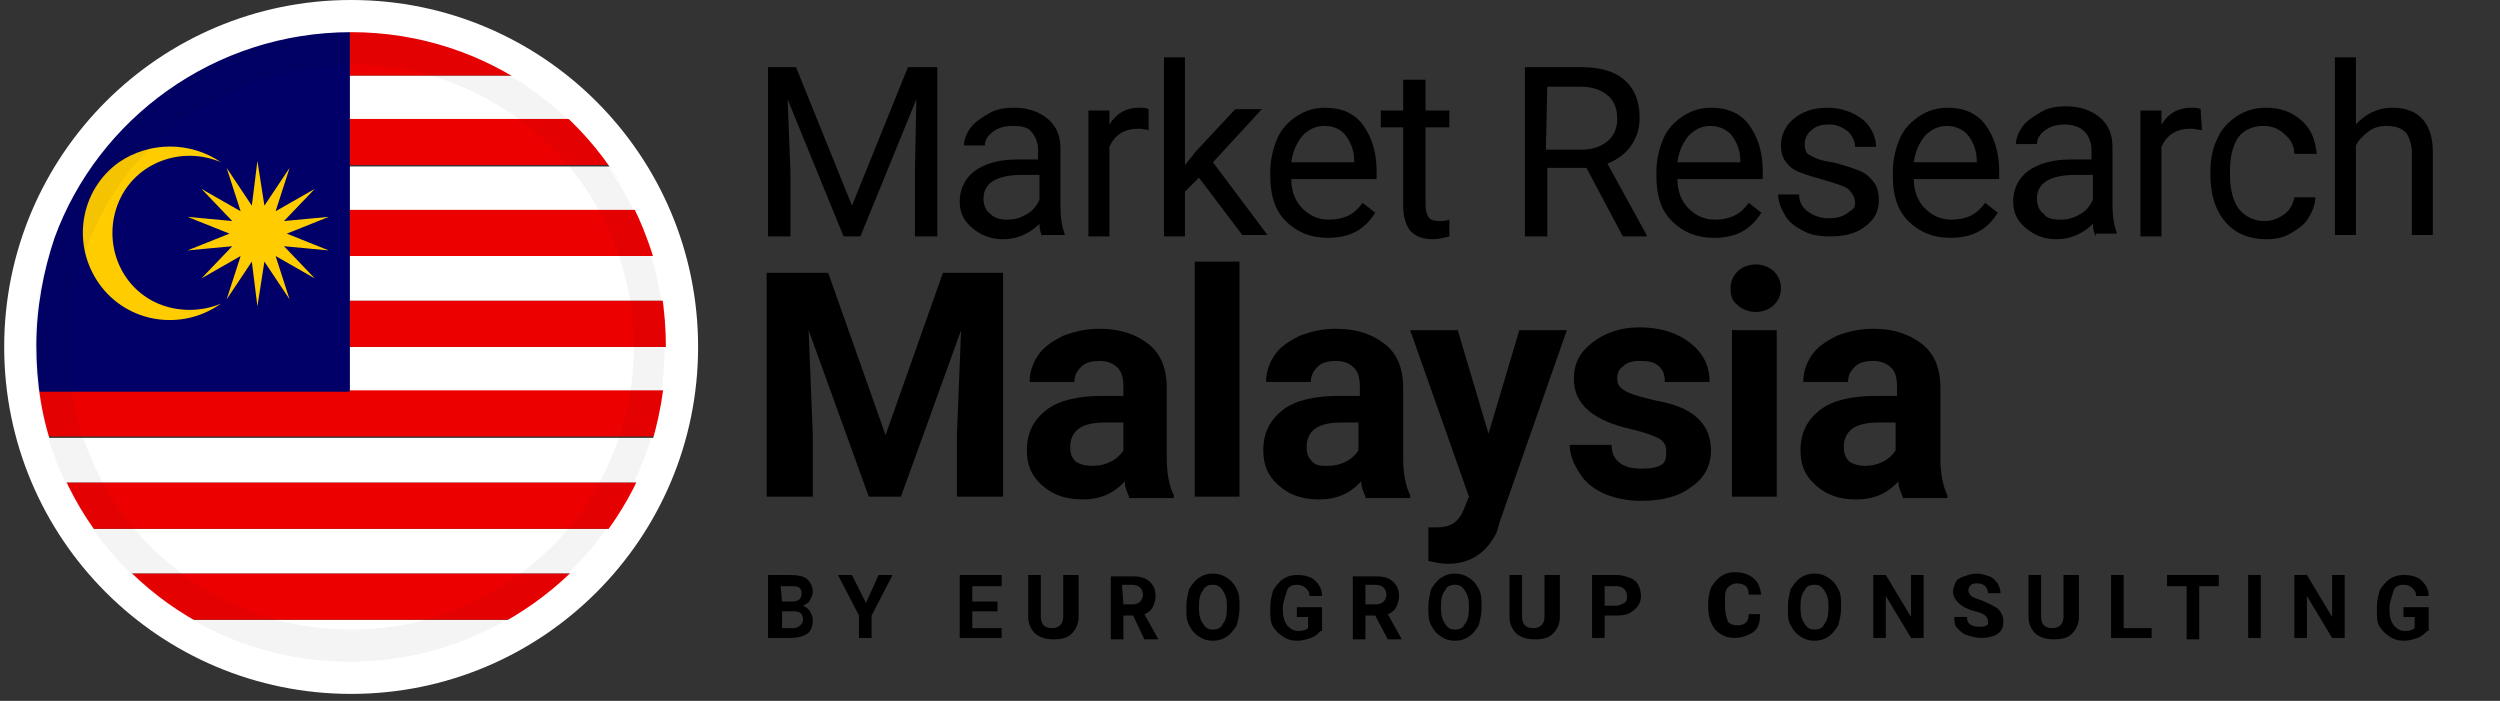
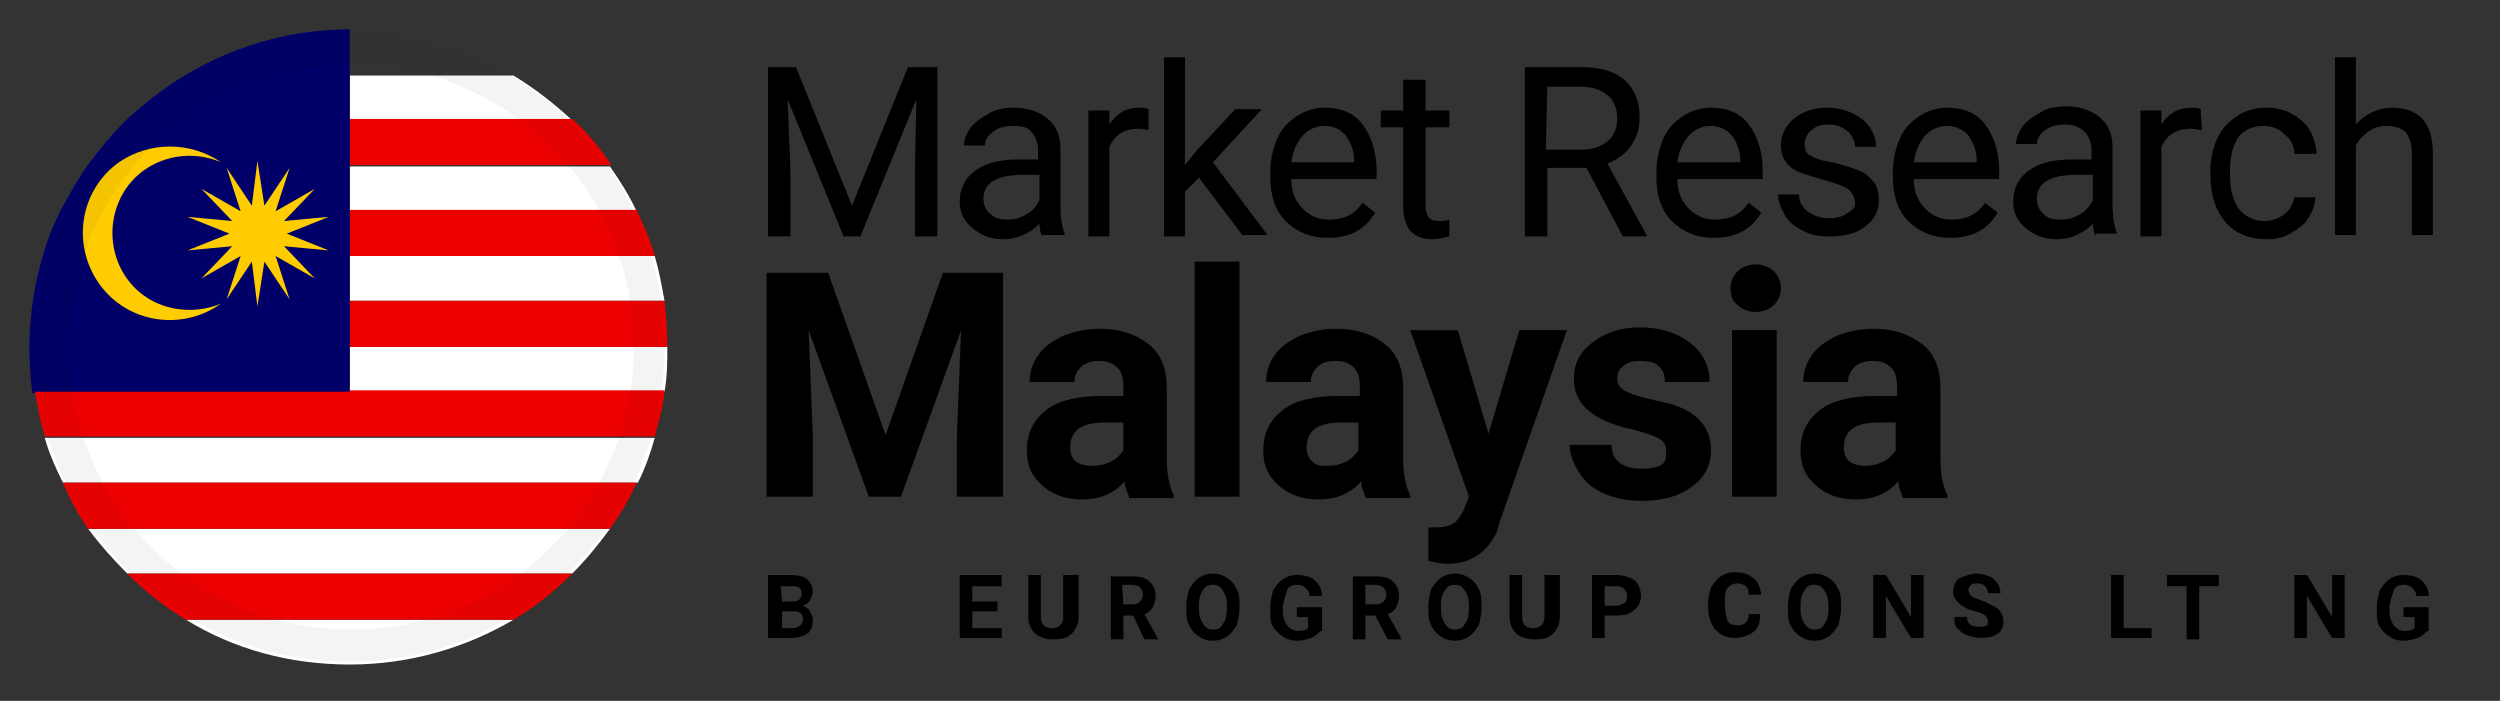
<svg xmlns="http://www.w3.org/2000/svg" id="Layer_1" x="0px" y="0px" viewBox="0 0 178.7 50.1" style="enable-background:new 0 0 178.7 50.1;" xml:space="preserve">
  <rect x="0" y="0" width="178.7" height="50.1" fill="#333333" stroke="none" />
  <style type="text/css">	.st0{fill:#FFFFFF;}	.st1{fill:#ED0000;}	.st2{fill:#000068;}	.st3{fill:#FFCC00;}	.st4{opacity:5.000000e-02;fill:#1D1D1B;enable-background:new    ;}</style>
  <g>
    <g>
      <path class="st0" d="M25,21.5h22.5c-0.2-1.1-0.4-2.2-0.7-3.2H25V21.5z" />
      <path class="st0" d="M25,15.1h20.5c-0.5-1.1-1.2-2.2-1.9-3.2H25V15.1z" />
      <path class="st0" d="M13.3,44.3c3.4,2.1,7.4,3.2,11.7,3.2s8.3-1.2,11.7-3.2H13.3z" />
      <path class="st0" d="M9.1,41h31.8c1-1,1.9-2.1,2.7-3.2H6.3C7.2,39,8.1,40,9.1,41z" />
      <path class="st0" d="M25,8.6h15.9c-1.3-1.2-2.7-2.3-4.2-3.2H25V8.6z" />
      <path class="st0" d="M4.5,34.5h41.1c0.5-1,0.9-2.1,1.2-3.2H3.2C3.5,32.4,4,33.5,4.5,34.5z" />
      <path class="st0" d="M25,28h22.5c0.2-1.1,0.2-2.1,0.2-3.2H25V28z" />
      <polygon class="st0" points="47.7,24.8 47.7,24.8 47.7,24.8   " />
      <path class="st1" d="M25,2.1h0.5C25.3,2.1,25.2,2.1,25,2.1c-0.2,0-0.3,0-0.5,0H25z" />
      <polygon class="st1" points="47.7,24.8 47.7,24.8 47.7,24.8   " />
      <path class="st1" d="M25,18.3h21.8c-0.3-1.1-0.8-2.2-1.3-3.3H25V18.3z" />
      <path class="st1" d="M25,24.8h22.7c0,0,0,0,0,0v0c0-1.1-0.1-2.2-0.2-3.3H25V24.8z" />
      <path class="st1" d="M25,11.8h18.7c-0.8-1.2-1.7-2.3-2.8-3.3H25V11.8z" />
-       <path class="st1" d="M25,2.1v3.3h11.7c-3.3-2-7.1-3.2-11.3-3.3H25z" />
      <path class="st2" d="M24.5,2.1c-4.1,0.1-8,1.3-11.3,3.3c-1.5,0.9-2.9,2-4.2,3.2c-1,1-1.9,2.1-2.8,3.3c-0.7,1-1.3,2.1-1.9,3.2   c-0.2,0.4-0.4,0.9-0.6,1.3c-1,2.6-1.6,5.5-1.6,8.5c0,1.1,0.1,2.2,0.2,3.2H25v-3.2v-3.3v-3.2v-3.3v-3.2V8.6V5.3V2.1L24.5,2.1z" />
      <path class="st1" d="M13.3,44.3h23.4c1.5-0.9,2.9-2,4.2-3.3H9.1C10.4,42.3,11.8,43.4,13.3,44.3z" />
      <path class="st1" d="M6.3,37.8h37.3c0.7-1,1.4-2.1,1.9-3.3H4.5C5,35.7,5.6,36.8,6.3,37.8z" />
      <path class="st1" d="M25,28H2.5c0.1,0.5,0.2,1.1,0.3,1.6c0.1,0.6,0.3,1.1,0.4,1.6h43.6c0.3-1.1,0.6-2.1,0.7-3.3H25z" />
    </g>
    <path class="st3" d="M18.4,11.5l0.5,3.2l1.8-2.7l-1,3.1l2.8-1.6l-2.2,2.3l3.2-0.3l-3,1.2l3,1.2l-3.2-0.3l2.2,2.3l-2.8-1.6l1,3.1  l-1.8-2.7l-0.5,3.2L18,18.7l-1.8,2.7l1-3.1l-2.8,1.6l2.2-2.3l-3.2,0.3l3-1.2l-3-1.2l3.2,0.3l-2.2-2.3l2.8,1.6l-1-3.1l1.8,2.7  L18.4,11.5z M15.8,11.6c-2.8-1.2-6.1,0-7.3,2.8s0,6.1,2.8,7.3c1.4,0.6,3.1,0.6,4.5,0c-2.8,2-6.7,1.4-8.7-1.4s-1.4-6.7,1.4-8.7  C10.7,10.1,13.6,10.1,15.8,11.6z" />
  </g>
-   <path class="st0" d="M25.1,0C11.4,0,0.3,11.1,0.3,24.8s11.1,24.8,24.8,24.8s24.8-11.1,24.8-24.8S38.8,0,25.1,0z M25.1,47.3 c-9.8,0-18.1-6.2-21.2-14.9c-0.9-2.4-1.3-5-1.3-7.7s0.5-5.3,1.3-7.7C7,8.5,15.3,2.3,25.1,2.3s18.1,6.2,21.2,14.9 c0.9,2.4,1.3,5,1.3,7.7s-0.5,5.3-1.3,7.7C43.1,41.1,34.8,47.3,25.1,47.3z" />
  <path class="st4" d="M25.1,2.3c-12.5,0-22.6,10-22.6,22.5S12.6,47.3,25,47.3s22.5-10.1,22.5-22.5S37.5,2.3,25.1,2.3z M39.4,39.1 c-1.9,1.9-4,3.3-6.4,4.3c-2.5,1.1-5.2,1.6-7.9,1.6s-5.4-0.5-7.9-1.6c-2.4-1-4.6-2.5-6.4-4.3c-1.9-1.9-3.3-4-4.3-6.4 c-1.1-2.5-1.6-5.2-1.6-7.9s0.5-5.4,1.6-7.9c1-2.4,2.5-4.6,4.3-6.4c1.9-1.9,4-3.3,6.4-4.3c2.5-1.1,5.2-1.6,7.9-1.6s5.4,0.5,7.9,1.6 c2.4,1,4.6,2.5,6.4,4.3c1.9,1.9,3.3,4,4.3,6.4c1.1,2.5,1.6,5.2,1.6,7.9s-0.5,5.4-1.6,7.9C42.7,35.1,41.3,37.3,39.4,39.1z" />
  <g>
    <path d="M56.9,4.8l4,9.9l4-9.9H67v12.1h-1.6v-4.7l0.1-5.1l-4,9.8h-1.2l-4-9.8l0.2,5.1v4.7h-1.6V4.8H56.9z" />
    <path d="M74.5,16.9c-0.1-0.2-0.2-0.5-0.2-0.9c-0.7,0.7-1.6,1.1-2.6,1.1c-0.9,0-1.6-0.3-2.2-0.8s-0.9-1.1-0.9-1.9  c0-0.9,0.4-1.7,1.1-2.2s1.7-0.8,3-0.8h1.5v-0.7c0-0.5-0.2-1-0.5-1.3C73.5,9.1,73,9,72.4,9c-0.5,0-1,0.1-1.4,0.4  c-0.4,0.3-0.6,0.6-0.6,1h-1.5c0-0.4,0.2-0.9,0.5-1.3c0.3-0.4,0.8-0.7,1.3-1s1.1-0.4,1.8-0.4c1,0,1.8,0.3,2.4,0.8s0.9,1.2,0.9,2.1  v4.1c0,0.8,0.1,1.5,0.3,2v0.1h-1.6L74.5,16.9L74.5,16.9z M72,15.7c0.5,0,0.9-0.1,1.4-0.4c0.4-0.2,0.7-0.6,0.9-1v-1.8h-1.2  c-1.9,0-2.8,0.6-2.8,1.7c0,0.5,0.2,0.9,0.5,1.1C71.1,15.6,71.5,15.7,72,15.7z" />
    <path d="M82.2,9.3c-0.2,0-0.5-0.1-0.8-0.1c-1,0-1.7,0.4-2.1,1.3v6.4h-1.5v-9h1.5v1c0.5-0.8,1.2-1.2,2.1-1.2c0.3,0,0.5,0,0.7,0.1  v1.5C82.1,9.3,82.2,9.3,82.2,9.3z" />
    <path d="M85.7,12.7l-1,1v3.2h-1.5V4.1h1.5v7.7l0.8-1l2.8-3h1.9l-3.5,3.8l3.9,5.2h-1.8L85.7,12.7z" />
    <path d="M94.9,17c-1.2,0-2.2-0.4-3-1.2s-1.1-1.9-1.1-3.2v-0.3c0-0.9,0.2-1.7,0.5-2.4c0.3-0.7,0.8-1.2,1.4-1.6  c0.6-0.4,1.3-0.6,2-0.6c1.2,0,2.1,0.4,2.7,1.2s1,1.9,1,3.3v0.6h-6.1c0,0.9,0.3,1.6,0.8,2.1s1.1,0.8,1.9,0.8c0.5,0,1-0.1,1.4-0.3  s0.7-0.5,1-0.9l0.9,0.7C97.5,16.5,96.4,17,94.9,17z M94.7,9c-0.6,0-1.1,0.2-1.6,0.7c-0.4,0.5-0.7,1.1-0.8,1.9h4.5v-0.1  c0-0.8-0.3-1.4-0.6-1.8S95.4,9,94.7,9z" />
    <path d="M101.9,5.7v2.2h1.7v1.2h-1.7v5.6c0,0.4,0.1,0.6,0.2,0.8s0.4,0.3,0.8,0.3c0.2,0,0.4,0,0.7-0.1v1.2c-0.4,0.1-0.8,0.2-1.2,0.2  c-0.7,0-1.2-0.2-1.6-0.6c-0.3-0.4-0.5-1-0.5-1.8V9.1h-1.6V7.9h1.6V5.7H101.9z" />
    <path d="M113.4,12h-2.8v4.9H109V4.8h4c1.4,0,2.4,0.3,3.1,0.9s1.1,1.5,1.1,2.7c0,0.8-0.2,1.4-0.6,2s-1,1-1.7,1.3l2.8,5.1v0.1H116  L113.4,12z M110.5,10.7h2.5c0.8,0,1.4-0.2,1.9-0.6c0.5-0.4,0.7-1,0.7-1.6c0-0.7-0.2-1.3-0.7-1.7s-1.1-0.6-1.9-0.6h-2.4L110.5,10.7  L110.5,10.7z" />
    <path d="M122.5,17c-1.2,0-2.2-0.4-3-1.2s-1.1-1.9-1.1-3.2v-0.3c0-0.9,0.2-1.7,0.5-2.4c0.3-0.7,0.8-1.2,1.4-1.6  c0.6-0.4,1.3-0.6,2-0.6c1.2,0,2.1,0.4,2.7,1.2s1,1.9,1,3.3v0.6h-6.1c0,0.9,0.3,1.6,0.8,2.1s1.1,0.8,1.9,0.8c0.5,0,1-0.1,1.4-0.3  s0.7-0.5,1-0.9l0.9,0.7C125.1,16.5,124,17,122.5,17z M122.3,9c-0.6,0-1.1,0.2-1.6,0.7c-0.4,0.5-0.7,1.1-0.8,1.9h4.5v-0.1  c0-0.8-0.3-1.4-0.6-1.8S122.9,9,122.3,9z" />
    <path d="M132.6,14.5c0-0.4-0.2-0.7-0.5-1c-0.3-0.2-0.9-0.4-1.6-0.6s-1.4-0.4-1.9-0.6c-0.5-0.2-0.8-0.5-1-0.8s-0.3-0.7-0.3-1.1  c0-0.7,0.3-1.4,0.9-1.9c0.6-0.5,1.4-0.8,2.4-0.8s1.8,0.3,2.5,0.8c0.6,0.5,1,1.2,1,2h-1.5c0-0.4-0.2-0.8-0.5-1.1  c-0.4-0.3-0.8-0.5-1.3-0.5c-0.6,0-1,0.1-1.3,0.4c-0.3,0.2-0.5,0.6-0.5,1s0.1,0.7,0.4,0.8c0.3,0.2,0.8,0.4,1.6,0.5  c0.8,0.2,1.4,0.4,1.9,0.6c0.5,0.2,0.8,0.5,1.1,0.9c0.2,0.3,0.3,0.7,0.3,1.2c0,0.8-0.3,1.4-1,1.9c-0.6,0.5-1.5,0.7-2.5,0.7  c-0.7,0-1.4-0.1-1.9-0.4c-0.6-0.3-1-0.6-1.3-1.1s-0.5-1-0.5-1.5h1.5c0,0.5,0.2,0.9,0.6,1.2s0.9,0.5,1.5,0.5s1-0.1,1.4-0.4  S132.6,14.9,132.6,14.5z" />
    <path d="M139.4,17c-1.2,0-2.2-0.4-3-1.2s-1.1-1.9-1.1-3.2v-0.3c0-0.9,0.2-1.7,0.5-2.4c0.3-0.7,0.8-1.2,1.4-1.6  c0.6-0.4,1.3-0.6,2-0.6c1.2,0,2.1,0.4,2.7,1.2c0.6,0.8,1,1.9,1,3.3v0.6h-6.1c0,0.9,0.3,1.6,0.8,2.1s1.1,0.8,1.9,0.8  c0.5,0,1-0.1,1.4-0.3s0.7-0.5,1-0.9l0.9,0.7C142,16.5,140.9,17,139.4,17z M139.2,9c-0.6,0-1.1,0.2-1.6,0.7  c-0.4,0.5-0.7,1.1-0.8,1.9h4.5v-0.1c0-0.8-0.3-1.4-0.6-1.8S139.8,9,139.2,9z" />
    <path d="M149.8,16.9c-0.1-0.2-0.2-0.5-0.2-0.9c-0.7,0.7-1.6,1.1-2.6,1.1c-0.9,0-1.6-0.3-2.2-0.8c-0.6-0.5-0.9-1.1-0.9-1.9  c0-0.9,0.4-1.7,1.1-2.2c0.7-0.5,1.7-0.8,3-0.8h1.5v-0.7c0-0.5-0.2-1-0.5-1.3s-0.8-0.5-1.4-0.5c-0.5,0-1,0.1-1.4,0.4  c-0.4,0.3-0.6,0.6-0.6,1h-1.5c0-0.4,0.2-0.9,0.5-1.3c0.3-0.4,0.8-0.7,1.3-1s1.1-0.4,1.8-0.4c1,0,1.8,0.3,2.4,0.8s0.9,1.2,0.9,2.1  v4.1c0,0.8,0.1,1.5,0.3,2v0.1h-1.5L149.8,16.9L149.8,16.9z M147.3,15.7c0.5,0,0.9-0.1,1.4-0.4c0.4-0.2,0.7-0.6,0.9-1v-1.8h-1.2  c-1.9,0-2.8,0.6-2.8,1.7c0,0.5,0.2,0.9,0.5,1.1C146.3,15.6,146.7,15.7,147.3,15.7z" />
    <path d="M157.4,9.3c-0.2,0-0.5-0.1-0.8-0.1c-1,0-1.7,0.4-2.1,1.3v6.4H153v-9h1.5v1c0.5-0.8,1.2-1.2,2.1-1.2c0.3,0,0.5,0,0.7,0.1  L157.4,9.3C157.3,9.3,157.4,9.3,157.4,9.3z" />
    <path d="M161.9,15.8c0.5,0,1-0.2,1.4-0.5s0.6-0.7,0.7-1.2h1.5c0,0.5-0.2,1-0.5,1.5s-0.8,0.8-1.3,1.1s-1.1,0.4-1.7,0.4  c-1.2,0-2.2-0.4-2.9-1.2S158,14,158,12.5v-0.3c0-0.9,0.2-1.7,0.5-2.3c0.3-0.7,0.8-1.2,1.4-1.6c0.6-0.4,1.3-0.6,2.1-0.6  c1,0,1.8,0.3,2.5,0.9s1,1.4,1.1,2.4H164c0-0.6-0.3-1.1-0.7-1.4c-0.4-0.4-0.9-0.6-1.5-0.6c-0.8,0-1.4,0.3-1.8,0.8  c-0.4,0.6-0.6,1.4-0.6,2.4v0.3c0,1,0.2,1.8,0.6,2.4C160.5,15.5,161.1,15.8,161.9,15.8z" />
    <path d="M168.3,9c0.7-0.8,1.6-1.3,2.7-1.3c1.9,0,2.9,1.1,2.9,3.2v5.9h-1.5v-5.9c0-0.6-0.2-1.1-0.4-1.4c-0.3-0.3-0.7-0.5-1.4-0.5  c-0.5,0-0.9,0.1-1.3,0.4c-0.4,0.3-0.7,0.6-0.9,1v6.4h-1.5V4.1h1.5V9H168.3z" />
  </g>
  <g>
    <path d="M54.9,45.6v-4.5h1.6c0.5,0,1,0.1,1.2,0.3s0.4,0.5,0.4,0.9c0,0.2-0.1,0.4-0.2,0.6c-0.1,0.2-0.3,0.3-0.5,0.4  c0.2,0.1,0.4,0.2,0.5,0.4s0.2,0.4,0.2,0.6c0,0.4-0.1,0.8-0.4,1s-0.7,0.3-1.2,0.3H54.9z M55.9,43h0.7c0.5,0,0.7-0.2,0.7-0.6  c0-0.2-0.1-0.4-0.2-0.4c-0.1-0.1-0.3-0.1-0.6-0.1h-0.7L55.9,43L55.9,43z M55.9,43.7v1.2h0.8c0.2,0,0.4-0.1,0.5-0.2  c0.1-0.1,0.2-0.2,0.2-0.4c0-0.4-0.2-0.6-0.6-0.6H55.9z" />
-     <path d="M61.9,43.1l0.9-2h1L62.3,44v1.6h-0.9V44l-1.5-2.9h1L61.9,43.1z" />
    <path d="M71.3,43.7h-1.8v1.2h2.1v0.7h-3v-4.5h3v0.8h-2.1V43h1.8V43.7z" />
    <path d="M77.1,41.1v3c0,0.5-0.2,0.9-0.5,1.2s-0.7,0.4-1.3,0.4c-0.5,0-0.9-0.1-1.3-0.4c-0.3-0.3-0.5-0.7-0.5-1.2v-3h0.9v3  c0,0.3,0.1,0.5,0.2,0.6s0.3,0.2,0.6,0.2c0.5,0,0.8-0.3,0.8-0.8v-3H77.1z" />
    <path d="M81,44h-0.7v1.7h-0.9v-4.5H81c0.5,0,0.9,0.1,1.2,0.4s0.4,0.6,0.4,1c0,0.3-0.1,0.6-0.2,0.8s-0.3,0.4-0.6,0.5l1,1.8l0,0h-1  L81,44z M80.3,43.2H81c0.2,0,0.4-0.1,0.5-0.2s0.2-0.3,0.2-0.5s-0.1-0.4-0.2-0.5s-0.3-0.2-0.6-0.2h-0.7L80.3,43.2L80.3,43.2z" />
    <path d="M88.6,43.5c0,0.4-0.1,0.8-0.2,1.2c-0.2,0.3-0.4,0.6-0.7,0.8c-0.3,0.2-0.6,0.3-1,0.3s-0.7-0.1-1-0.3s-0.5-0.4-0.7-0.8  s-0.2-0.7-0.2-1.2v-0.2c0-0.4,0.1-0.8,0.2-1.2c0.2-0.3,0.4-0.6,0.7-0.8c0.3-0.2,0.6-0.3,1-0.3s0.7,0.1,1,0.3s0.5,0.4,0.7,0.8  s0.2,0.7,0.2,1.2V43.5z M87.7,43.3c0-0.5-0.1-0.8-0.3-1.1s-0.4-0.4-0.7-0.4c-0.3,0-0.6,0.1-0.7,0.4c-0.2,0.2-0.3,0.6-0.3,1.1v0.2  c0,0.5,0.1,0.8,0.3,1.1s0.4,0.4,0.7,0.4c0.3,0,0.6-0.1,0.7-0.4c0.2-0.2,0.3-0.6,0.3-1.1V43.3z" />
    <path d="M94.4,45.1c-0.2,0.2-0.4,0.4-0.7,0.5s-0.6,0.2-1,0.2s-0.7-0.1-1-0.3s-0.5-0.4-0.7-0.7s-0.2-0.7-0.2-1.1v-0.3  c0-0.5,0.1-0.8,0.2-1.2c0.2-0.3,0.4-0.6,0.7-0.8c0.3-0.2,0.6-0.3,1-0.3c0.5,0,1,0.1,1.3,0.4c0.3,0.3,0.5,0.6,0.5,1.1h-0.9  c0-0.3-0.1-0.4-0.3-0.6c-0.1-0.1-0.3-0.2-0.6-0.2c-0.3,0-0.6,0.1-0.7,0.4s-0.2,0.6-0.3,1.1v0.3c0,0.5,0.1,0.8,0.3,1.1  c0.2,0.2,0.4,0.4,0.8,0.4s0.6-0.1,0.7-0.2v-0.8h-0.8v-0.7h1.8v1.7C94.5,45.1,94.4,45.1,94.4,45.1z" />
    <path d="M98.3,44h-0.7v1.7h-0.9v-4.5h1.7c0.5,0,0.9,0.1,1.2,0.4s0.4,0.6,0.4,1c0,0.3-0.1,0.6-0.2,0.8s-0.3,0.4-0.6,0.5l1,1.8l0,0  h-1L98.3,44z M97.6,43.2h0.8c0.2,0,0.4-0.1,0.5-0.2s0.2-0.3,0.2-0.5S99,42.1,98.9,42s-0.3-0.2-0.6-0.2h-0.7  C97.6,41.8,97.6,43.2,97.6,43.2z" />
    <path d="M105.9,43.5c0,0.4-0.1,0.8-0.2,1.2c-0.2,0.3-0.4,0.6-0.7,0.8c-0.3,0.2-0.6,0.3-1,0.3s-0.7-0.1-1-0.3s-0.5-0.4-0.7-0.8  s-0.2-0.7-0.2-1.2v-0.2c0-0.4,0.1-0.8,0.2-1.2c0.2-0.3,0.4-0.6,0.7-0.8c0.3-0.2,0.6-0.3,1-0.3s0.7,0.1,1,0.3s0.5,0.4,0.7,0.8  s0.2,0.7,0.2,1.2V43.5z M105,43.3c0-0.5-0.1-0.8-0.3-1.1s-0.4-0.4-0.7-0.4c-0.3,0-0.6,0.1-0.7,0.4c-0.2,0.2-0.3,0.6-0.3,1.1v0.2  c0,0.5,0.1,0.8,0.3,1.1s0.4,0.4,0.7,0.4c0.3,0,0.6-0.1,0.7-0.4c0.2-0.2,0.3-0.6,0.3-1.1V43.3z" />
    <path d="M111.5,41.1v3c0,0.5-0.2,0.9-0.5,1.2s-0.7,0.4-1.3,0.4c-0.5,0-0.9-0.1-1.3-0.4c-0.3-0.3-0.5-0.7-0.5-1.2v-3h0.9v3  c0,0.3,0.1,0.5,0.2,0.6s0.3,0.2,0.6,0.2c0.5,0,0.8-0.3,0.8-0.8v-3H111.5z" />
    <path d="M114.7,44v1.6h-0.9v-4.5h1.8c0.3,0,0.6,0.1,0.9,0.2c0.3,0.1,0.5,0.3,0.6,0.5s0.2,0.5,0.2,0.8c0,0.4-0.2,0.8-0.5,1  c-0.3,0.3-0.7,0.4-1.3,0.4H114.7z M114.7,43.3h0.8c0.2,0,0.4-0.1,0.6-0.2s0.2-0.3,0.2-0.5s-0.1-0.4-0.2-0.5s-0.3-0.2-0.5-0.2h-0.9  V43.3z" />
    <path d="M125.8,44.1c0,0.5-0.2,0.9-0.5,1.1s-0.8,0.4-1.3,0.4c-0.6,0-1-0.2-1.4-0.6c-0.3-0.4-0.5-0.9-0.5-1.6v-0.3  c0-0.4,0.1-0.8,0.2-1.1c0.2-0.3,0.4-0.6,0.7-0.8c0.3-0.2,0.6-0.3,1-0.3c0.5,0,0.9,0.1,1.3,0.4s0.5,0.7,0.6,1.2H125  c0-0.3-0.1-0.5-0.2-0.6s-0.4-0.2-0.6-0.2c-0.3,0-0.5,0.1-0.7,0.3s-0.2,0.6-0.2,1v0.3c0,0.5,0.1,0.8,0.2,1.1  c0.1,0.2,0.4,0.3,0.7,0.3c0.3,0,0.5-0.1,0.6-0.2c0.1-0.1,0.2-0.3,0.2-0.6h0.8V44.1z" />
    <path d="M131.6,43.5c0,0.4-0.1,0.8-0.2,1.2c-0.2,0.3-0.4,0.6-0.7,0.8s-0.6,0.3-1,0.3s-0.7-0.1-1-0.3s-0.5-0.4-0.7-0.8  c-0.2-0.3-0.2-0.7-0.2-1.2v-0.2c0-0.4,0.1-0.8,0.2-1.2c0.2-0.3,0.4-0.6,0.7-0.8s0.6-0.3,1-0.3s0.7,0.1,1,0.3s0.5,0.4,0.7,0.8  s0.2,0.7,0.2,1.2V43.5z M130.7,43.3c0-0.5-0.1-0.8-0.3-1.1s-0.4-0.4-0.7-0.4s-0.6,0.1-0.7,0.4c-0.2,0.2-0.3,0.6-0.3,1.1v0.2  c0,0.5,0.1,0.8,0.3,1.1s0.4,0.4,0.7,0.4s0.6-0.1,0.7-0.4c0.2-0.2,0.3-0.6,0.3-1.1V43.3z" />
    <path d="M137.5,45.6h-0.9l-1.8-3v3h-0.9v-4.5h0.9l1.8,3v-3h0.9V45.6z" />
    <path d="M142.1,44.4c0-0.2-0.1-0.3-0.2-0.4c-0.1-0.1-0.3-0.2-0.7-0.3s-0.6-0.2-0.8-0.3c-0.5-0.3-0.8-0.7-0.8-1.1  c0-0.2,0.1-0.5,0.2-0.7c0.1-0.2,0.3-0.3,0.6-0.4c0.3-0.1,0.5-0.2,0.9-0.2c0.3,0,0.6,0.1,0.9,0.2c0.3,0.1,0.4,0.3,0.6,0.5  c0.1,0.2,0.2,0.5,0.2,0.7h-0.9c0-0.2-0.1-0.4-0.2-0.5c-0.1-0.1-0.3-0.2-0.5-0.2s-0.4,0-0.5,0.1s-0.2,0.2-0.2,0.4  c0,0.1,0.1,0.3,0.2,0.4s0.4,0.2,0.7,0.3c0.5,0.2,0.9,0.4,1.2,0.6c0.2,0.2,0.4,0.5,0.4,0.9s-0.1,0.7-0.4,0.9  c-0.3,0.2-0.7,0.3-1.2,0.3c-0.3,0-0.7-0.1-1-0.2c-0.3-0.1-0.5-0.3-0.7-0.5s-0.2-0.5-0.2-0.8h0.9c0,0.5,0.3,0.7,0.9,0.7  c0.2,0,0.4,0,0.5-0.1C142.1,44.7,142.1,44.6,142.1,44.4z" />
-     <path d="M148.6,41.1v3c0,0.5-0.2,0.9-0.5,1.2s-0.7,0.4-1.3,0.4c-0.5,0-0.9-0.1-1.3-0.4c-0.3-0.3-0.5-0.7-0.5-1.2v-3h0.9v3  c0,0.3,0.1,0.5,0.2,0.6c0.1,0.1,0.3,0.2,0.6,0.2c0.5,0,0.8-0.3,0.8-0.8v-3H148.6z" />
    <path d="M151.8,44.9h2v0.7h-2.9v-4.5h0.9V44.9z" />
    <path d="M158.6,41.9h-1.4v3.8h-0.9v-3.8h-1.4v-0.8h3.7L158.6,41.9L158.6,41.9z" />
-     <path d="M161.6,45.6h-0.9v-4.5h0.9V45.6z" />
    <path d="M167.6,45.6h-0.9l-1.8-3v3H164v-4.5h0.9l1.8,3v-3h0.9L167.6,45.6L167.6,45.6z" />
    <path d="M173.5,45.1c-0.2,0.2-0.4,0.4-0.7,0.5s-0.6,0.2-1,0.2s-0.7-0.1-1-0.3s-0.5-0.4-0.7-0.7s-0.2-0.7-0.2-1.1v-0.3  c0-0.5,0.1-0.8,0.2-1.2c0.2-0.3,0.4-0.6,0.7-0.8s0.6-0.3,1-0.3c0.5,0,1,0.1,1.3,0.4c0.3,0.3,0.5,0.6,0.5,1.1h-0.9  c0-0.3-0.1-0.4-0.3-0.6c-0.1-0.1-0.3-0.2-0.6-0.2s-0.6,0.1-0.7,0.4s-0.2,0.6-0.3,1.1v0.3c0,0.5,0.1,0.8,0.3,1.1  c0.2,0.2,0.4,0.4,0.8,0.4c0.4,0,0.6-0.1,0.7-0.2v-0.8h-0.8v-0.7h1.8v1.7C173.6,45.1,173.5,45.1,173.5,45.1z" />
  </g>
  <g>
    <path d="M59.2,19.5l4.1,11.6l4.1-11.6h4.3v16h-3.3v-4.4l0.3-7.5l-4.3,11.9h-2.3l-4.3-11.9l0.3,7.5v4.4h-3.3v-16H59.2z" />
    <path d="M80.7,35.5c-0.1-0.3-0.3-0.6-0.3-1.1c-0.8,0.9-1.8,1.3-3,1.3c-1.2,0-2.1-0.3-2.9-1c-0.8-0.7-1.1-1.5-1.1-2.5  c0-1.3,0.5-2.2,1.4-2.9c0.9-0.7,2.3-1,4-1h1.5v-0.7c0-0.5-0.1-1-0.4-1.3c-0.3-0.3-0.7-0.5-1.3-0.5c-0.5,0-1,0.1-1.3,0.4  s-0.5,0.6-0.5,1.1h-3.2c0-0.7,0.2-1.3,0.6-1.9c0.4-0.6,1-1,1.8-1.4c0.8-0.3,1.6-0.5,2.6-0.5c1.5,0,2.6,0.4,3.5,1.1  c0.9,0.7,1.3,1.8,1.3,3.1v5.1c0,1.1,0.2,2,0.5,2.6v0.2H80.7z M78.1,33.3c0.5,0,0.9-0.1,1.3-0.3c0.4-0.2,0.7-0.5,0.9-0.8v-2H79  c-1.6,0-2.4,0.5-2.5,1.6l0,0.2c0,0.4,0.1,0.7,0.4,1C77.2,33.2,77.6,33.3,78.1,33.3z" />
    <path d="M88.6,35.5h-3.2V18.7h3.2V35.5z" />
    <path d="M97.6,35.5c-0.1-0.3-0.3-0.6-0.3-1.1c-0.8,0.9-1.8,1.3-3,1.3c-1.2,0-2.1-0.3-2.9-1c-0.8-0.7-1.1-1.5-1.1-2.5  c0-1.3,0.5-2.2,1.4-2.9c0.9-0.7,2.3-1,4-1h1.5v-0.7c0-0.5-0.1-1-0.4-1.3c-0.3-0.3-0.7-0.5-1.3-0.5c-0.5,0-1,0.1-1.3,0.4  c-0.3,0.3-0.5,0.6-0.5,1.1h-3.2c0-0.7,0.2-1.3,0.6-1.9c0.4-0.6,1-1,1.8-1.4c0.8-0.3,1.6-0.5,2.6-0.5c1.5,0,2.6,0.4,3.5,1.1  c0.9,0.7,1.3,1.8,1.3,3.1v5.1c0,1.1,0.2,2,0.5,2.6v0.2H97.6z M94.9,33.3c0.5,0,0.9-0.1,1.3-0.3c0.4-0.2,0.7-0.5,0.9-0.8v-2h-1.2  c-1.6,0-2.4,0.5-2.5,1.6l0,0.2c0,0.4,0.1,0.7,0.4,1S94.4,33.3,94.9,33.3z" />
    <path d="M106.4,31l2.2-7.4h3.4l-4.8,13.7L107,38c-0.7,1.5-1.9,2.3-3.5,2.3c-0.5,0-0.9-0.1-1.4-0.2v-2.4l0.5,0c0.6,0,1-0.1,1.3-0.3  s0.5-0.5,0.7-0.9l0.4-1l-4.2-11.9h3.4L106.4,31z" />
    <path d="M119.1,32.2c0-0.4-0.2-0.7-0.6-0.9c-0.4-0.2-1-0.4-1.8-0.6c-2.8-0.6-4.2-1.8-4.2-3.6c0-1.1,0.4-1.9,1.3-2.6  c0.9-0.7,2-1.1,3.4-1.1c1.5,0,2.7,0.4,3.6,1.1c0.9,0.7,1.4,1.6,1.4,2.8H119c0-0.5-0.1-0.8-0.4-1.1c-0.3-0.3-0.7-0.4-1.4-0.4  c-0.5,0-0.9,0.1-1.2,0.4c-0.3,0.2-0.4,0.5-0.4,0.9c0,0.4,0.2,0.6,0.5,0.8c0.3,0.2,0.9,0.4,1.7,0.6c0.8,0.2,1.5,0.3,2,0.5  c1.7,0.6,2.5,1.7,2.5,3.2c0,1.1-0.5,2-1.4,2.6c-0.9,0.7-2.1,1-3.6,1c-1,0-1.9-0.2-2.6-0.5s-1.4-0.8-1.8-1.5c-0.4-0.6-0.7-1.3-0.7-2  h3c0,0.6,0.2,1,0.6,1.3s0.9,0.4,1.6,0.4c0.6,0,1.1-0.1,1.4-0.3S119.1,32.6,119.1,32.2z" />
    <path d="M123.7,20.6c0-0.5,0.2-0.9,0.5-1.2c0.3-0.3,0.8-0.5,1.3-0.5c0.5,0,1,0.2,1.3,0.5c0.3,0.3,0.5,0.7,0.5,1.2  c0,0.5-0.2,0.9-0.5,1.2c-0.3,0.3-0.8,0.5-1.3,0.5c-0.5,0-1-0.2-1.3-0.5C123.8,21.5,123.7,21.1,123.7,20.6z M127,35.5h-3.2V23.6h3.2  V35.5z" />
    <path d="M136,35.5c-0.1-0.3-0.3-0.6-0.3-1.1c-0.8,0.9-1.8,1.3-3,1.3c-1.2,0-2.1-0.3-2.9-1c-0.8-0.7-1.1-1.5-1.1-2.5  c0-1.3,0.5-2.2,1.4-2.9c0.9-0.7,2.3-1,4-1h1.5v-0.7c0-0.5-0.1-1-0.4-1.3c-0.3-0.3-0.7-0.5-1.3-0.5c-0.5,0-1,0.1-1.3,0.4  c-0.3,0.3-0.5,0.6-0.5,1.1h-3.2c0-0.7,0.2-1.3,0.6-1.9c0.4-0.6,1-1,1.8-1.4c0.8-0.3,1.6-0.5,2.6-0.5c1.5,0,2.6,0.4,3.5,1.1  c0.9,0.7,1.3,1.8,1.3,3.1v5.1c0,1.1,0.2,2,0.5,2.6v0.2H136z M133.3,33.3c0.5,0,0.9-0.1,1.3-0.3c0.4-0.2,0.7-0.5,0.9-0.8v-2h-1.2  c-1.6,0-2.4,0.5-2.5,1.6l0,0.2c0,0.4,0.1,0.7,0.4,1C132.5,33.2,132.9,33.3,133.3,33.3z" />
  </g>
</svg>